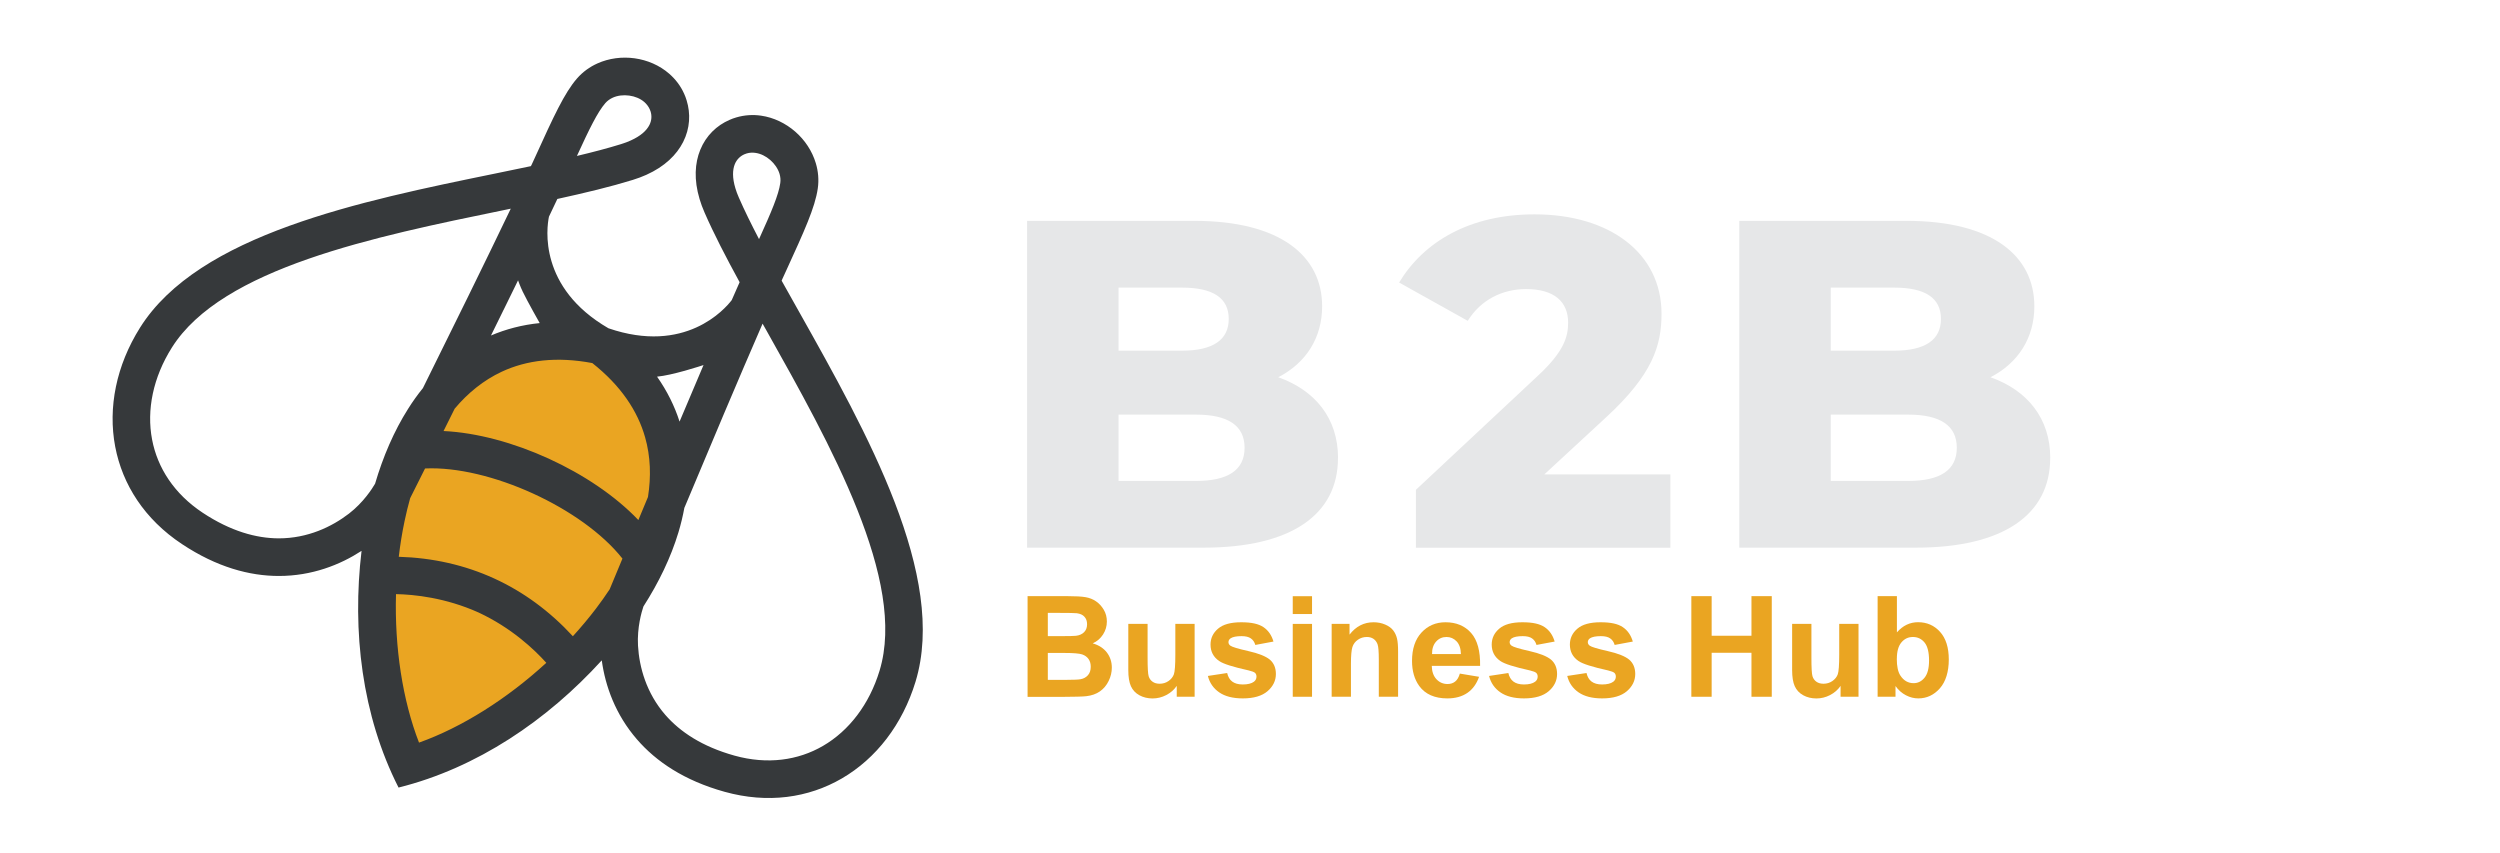
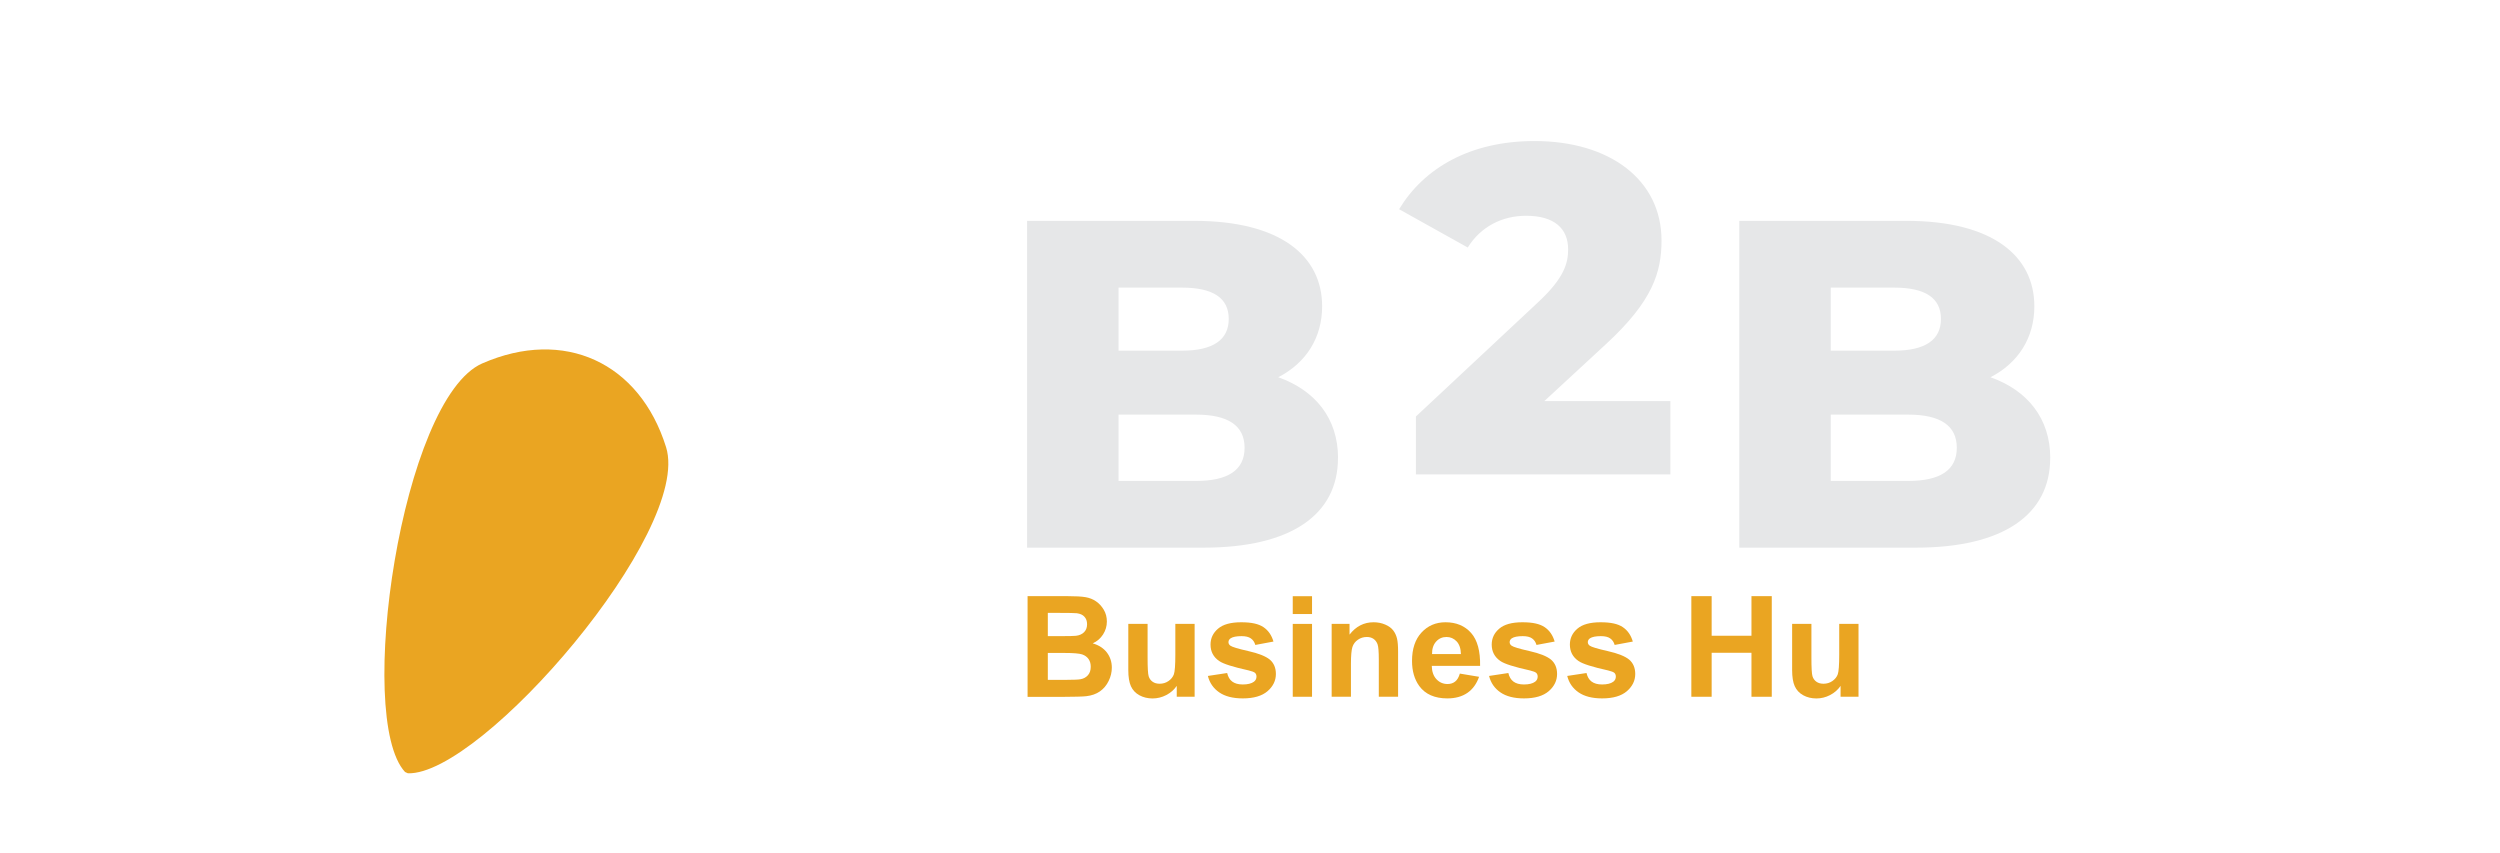
<svg xmlns="http://www.w3.org/2000/svg" id="Layer_1" data-name="Layer 1" viewBox="0 0 443.3 151.33">
  <defs>
    <style>
      .cls-1 {
        fill-rule: evenodd;
      }

      .cls-1, .cls-2 {
        fill: #eaa522;
      }

      .cls-3 {
        fill: #36393b;
      }

      .cls-4 {
        fill: #e6e7e8;
      }
    </style>
  </defs>
  <g>
    <g>
      <path class="cls-4" d="M237.25,81.22c0,10.02-8.28,15.89-23.84,15.89h-31.29v-57.95h29.64c15.23,0,22.68,6.21,22.68,15.15,0,5.55-2.81,10.02-7.78,12.58,6.54,2.32,10.6,7.28,10.6,14.32ZM198.34,51v11.18h11.26c5.46,0,8.28-1.9,8.28-5.63s-2.81-5.55-8.28-5.55h-11.26ZM220.69,79.4c0-3.97-2.98-5.88-8.61-5.88h-13.74v11.76h13.74c5.63,0,8.61-1.9,8.61-5.88Z" />
-       <path class="cls-4" d="M296.19,84.12v13h-45.12v-10.27l21.69-20.28c4.64-4.31,5.3-6.95,5.3-9.35,0-3.73-2.48-5.96-7.45-5.96-4.22,0-8.03,1.9-10.35,5.63l-12.17-6.79c4.39-7.28,12.58-12.09,24.01-12.09,13.33,0,22.52,6.87,22.52,17.63,0,5.63-1.57,10.76-9.85,18.38l-10.93,10.1h22.35Z" />
+       <path class="cls-4" d="M296.19,84.12h-45.12v-10.27l21.69-20.28c4.64-4.31,5.3-6.95,5.3-9.35,0-3.73-2.48-5.96-7.45-5.96-4.22,0-8.03,1.9-10.35,5.63l-12.17-6.79c4.39-7.28,12.58-12.09,24.01-12.09,13.33,0,22.52,6.87,22.52,17.63,0,5.63-1.57,10.76-9.85,18.38l-10.93,10.1h22.35Z" />
      <path class="cls-4" d="M363.54,81.22c0,10.02-8.28,15.89-23.84,15.89h-31.29v-57.95h29.64c15.23,0,22.68,6.21,22.68,15.15,0,5.55-2.81,10.02-7.78,12.58,6.54,2.32,10.6,7.28,10.6,14.32ZM324.63,51v11.18h11.26c5.46,0,8.28-1.9,8.28-5.63s-2.81-5.55-8.28-5.55h-11.26ZM346.98,79.4c0-3.97-2.98-5.88-8.61-5.88h-13.74v11.76h13.74c5.63,0,8.61-1.9,8.61-5.88Z" />
    </g>
    <g>
      <path class="cls-2" d="M182.2,105.71h7.13c1.41,0,2.46.06,3.16.18.69.12,1.31.36,1.86.74.55.37,1,.87,1.37,1.49.37.62.55,1.32.55,2.09,0,.83-.23,1.6-.68,2.3s-1.06,1.22-1.83,1.57c1.09.32,1.92.86,2.51,1.62.58.76.88,1.66.88,2.69,0,.81-.19,1.6-.57,2.37-.38.77-.89,1.38-1.55,1.84s-1.46.74-2.41.85c-.6.07-2.05.11-4.34.12h-6.07v-17.84ZM185.8,108.68v4.12h2.36c1.4,0,2.28-.02,2.62-.06.62-.07,1.1-.29,1.45-.64s.53-.82.53-1.39-.15-1-.46-1.34c-.3-.35-.76-.55-1.36-.63-.36-.04-1.38-.06-3.08-.06h-2.07ZM185.8,115.78v4.77h3.33c1.3,0,2.12-.04,2.47-.11.54-.1.97-.33,1.31-.71.34-.38.5-.88.5-1.51,0-.54-.13-.99-.39-1.36s-.63-.65-1.13-.82-1.56-.26-3.19-.26h-2.91Z" />
      <path class="cls-2" d="M208.66,123.55v-1.93c-.47.69-1.09,1.23-1.86,1.63-.77.4-1.58.6-2.43.6s-1.65-.19-2.34-.57-1.19-.92-1.5-1.61c-.31-.69-.46-1.64-.46-2.86v-8.18h3.42v5.94c0,1.82.06,2.93.19,3.34.13.41.35.73.69.97.33.24.75.36,1.26.36.58,0,1.11-.16,1.57-.48.46-.32.78-.72.95-1.19.17-.47.26-1.64.26-3.49v-5.45h3.42v12.92h-3.17Z" />
      <path class="cls-2" d="M214.17,119.86l3.43-.52c.15.66.44,1.17.89,1.51.45.34,1.07.52,1.87.52.88,0,1.55-.16,1.99-.49.3-.23.45-.53.45-.91,0-.26-.08-.47-.24-.64-.17-.16-.55-.31-1.14-.45-2.76-.61-4.51-1.16-5.24-1.67-1.02-.7-1.53-1.67-1.53-2.91,0-1.12.44-2.06,1.33-2.82.88-.76,2.25-1.14,4.11-1.14s3.08.29,3.94.86c.86.58,1.45,1.43,1.78,2.56l-3.22.6c-.14-.5-.4-.89-.79-1.16-.38-.27-.93-.4-1.65-.4-.9,0-1.55.13-1.93.38-.26.18-.39.41-.39.69,0,.24.11.45.34.62.31.23,1.37.55,3.19.96,1.82.41,3.09.92,3.81,1.52.71.61,1.07,1.46,1.07,2.54,0,1.18-.5,2.2-1.48,3.05-.99.85-2.45,1.28-4.39,1.28-1.76,0-3.15-.36-4.18-1.07s-1.7-1.68-2.01-2.91Z" />
      <path class="cls-2" d="M229.23,108.88v-3.16h3.42v3.16h-3.42ZM229.23,123.55v-12.92h3.42v12.92h-3.42Z" />
      <path class="cls-2" d="M247.91,123.55h-3.42v-6.59c0-1.39-.07-2.3-.22-2.71-.15-.41-.38-.73-.71-.96s-.72-.34-1.19-.34c-.59,0-1.12.16-1.59.49-.47.32-.79.75-.97,1.29-.17.54-.26,1.53-.26,2.97v5.85h-3.42v-12.92h3.17v1.9c1.13-1.46,2.55-2.19,4.26-2.19.75,0,1.44.14,2.07.41s1.1.62,1.42,1.04.54.9.67,1.44c.13.54.19,1.3.19,2.3v8.03Z" />
      <path class="cls-2" d="M258.86,119.44l3.41.57c-.44,1.25-1.13,2.2-2.07,2.85-.95.65-2.13.98-3.55.98-2.25,0-3.91-.73-4.99-2.2-.85-1.18-1.28-2.66-1.28-4.45,0-2.14.56-3.82,1.68-5.03s2.54-1.82,4.25-1.82c1.92,0,3.44.64,4.55,1.9s1.64,3.21,1.59,5.83h-8.57c.02,1.01.3,1.8.83,2.37.53.56,1.18.85,1.97.85.54,0,.99-.15,1.35-.44.37-.29.64-.76.83-1.41ZM259.05,115.98c-.02-.99-.28-1.74-.77-2.26-.49-.51-1.08-.77-1.78-.77-.75,0-1.36.27-1.85.82-.49.54-.73,1.28-.72,2.21h5.11Z" />
      <path class="cls-2" d="M264.03,119.86l3.43-.52c.15.66.44,1.17.89,1.51.45.34,1.07.52,1.87.52.88,0,1.55-.16,1.99-.49.3-.23.45-.53.45-.91,0-.26-.08-.47-.24-.64-.17-.16-.55-.31-1.14-.45-2.76-.61-4.51-1.16-5.24-1.67-1.02-.7-1.53-1.67-1.53-2.91,0-1.12.44-2.06,1.33-2.82.88-.76,2.25-1.14,4.11-1.14s3.08.29,3.94.86c.86.58,1.45,1.43,1.78,2.56l-3.22.6c-.14-.5-.4-.89-.79-1.16-.38-.27-.93-.4-1.65-.4-.9,0-1.55.13-1.93.38-.26.18-.39.41-.39.69,0,.24.11.45.34.62.31.23,1.37.55,3.19.96,1.82.41,3.09.92,3.81,1.52.71.61,1.07,1.46,1.07,2.54,0,1.18-.5,2.2-1.48,3.05-.99.85-2.45,1.28-4.39,1.28-1.76,0-3.15-.36-4.18-1.07-1.03-.71-1.7-1.68-2.01-2.91Z" />
      <path class="cls-2" d="M277.89,119.86l3.43-.52c.15.66.44,1.17.89,1.51.45.34,1.07.52,1.87.52.88,0,1.55-.16,1.99-.49.3-.23.45-.53.45-.91,0-.26-.08-.47-.24-.64-.17-.16-.55-.31-1.14-.45-2.76-.61-4.51-1.16-5.24-1.67-1.02-.7-1.53-1.67-1.53-2.91,0-1.12.44-2.06,1.33-2.82.88-.76,2.25-1.14,4.11-1.14s3.08.29,3.94.86c.86.58,1.45,1.43,1.78,2.56l-3.22.6c-.14-.5-.4-.89-.79-1.16-.38-.27-.93-.4-1.65-.4-.9,0-1.55.13-1.93.38-.26.18-.39.41-.39.69,0,.24.11.45.34.62.31.23,1.37.55,3.19.96,1.82.41,3.09.92,3.81,1.52.71.61,1.07,1.46,1.07,2.54,0,1.18-.5,2.2-1.48,3.05-.99.85-2.45,1.28-4.39,1.28-1.76,0-3.15-.36-4.18-1.07-1.03-.71-1.7-1.68-2.01-2.91Z" />
      <path class="cls-2" d="M299.91,123.55v-17.84h3.6v7.02h7.06v-7.02h3.6v17.84h-3.6v-7.8h-7.06v7.8h-3.6Z" />
      <path class="cls-2" d="M326.37,123.55v-1.93c-.47.69-1.09,1.23-1.86,1.63-.77.4-1.58.6-2.43.6s-1.65-.19-2.34-.57-1.19-.92-1.5-1.61c-.31-.69-.46-1.64-.46-2.86v-8.18h3.42v5.94c0,1.82.06,2.93.19,3.34.13.41.35.73.69.97.33.24.75.36,1.27.36.58,0,1.11-.16,1.57-.48s.78-.72.95-1.19c.17-.47.26-1.64.26-3.49v-5.45h3.42v12.92h-3.18Z" />
-       <path class="cls-2" d="M332.94,123.55v-17.84h3.42v6.42c1.05-1.2,2.3-1.8,3.75-1.8,1.57,0,2.87.57,3.9,1.71s1.55,2.78,1.55,4.91-.53,3.91-1.58,5.1c-1.05,1.19-2.33,1.79-3.83,1.79-.74,0-1.47-.18-2.18-.55-.72-.37-1.34-.91-1.86-1.64v1.9h-3.18ZM336.34,116.81c0,1.34.21,2.33.63,2.97.59.91,1.38,1.36,2.36,1.36.75,0,1.4-.32,1.93-.97.53-.65.8-1.66.8-3.05,0-1.48-.27-2.54-.8-3.19-.53-.65-1.22-.98-2.06-.98s-1.5.32-2.04.96c-.54.64-.81,1.6-.81,2.9Z" />
    </g>
  </g>
  <g>
    <path class="cls-1" d="M85.54,64.43c14.47-6.32,27.87-.2,32.57,14.87,4.65,14.92-32.72,58.23-45.78,57.82l-.51-.23c-8.86-9.59-.61-66.2,13.71-72.46" />
-     <path class="cls-3" d="M110.2,25.53c.59-.18,1.14-.39,1.64-.62,1.76-.79,2.81-1.75,3.31-2.74.41-.8.45-1.65.21-2.41-.04-.13-.09-.27-.16-.41-.22-.48-.55-.9-.94-1.25-.71-.62-1.66-1.01-2.67-1.15-1.02-.14-2.06-.03-2.94.37-.5.23-.95.55-1.31.96-1.38,1.59-2.84,4.57-5.04,9.37,2.87-.68,5.53-1.38,7.91-2.12M66.5,85.8c1.42-4.83,3.36-9.35,5.86-13.3.81-1.29,1.69-2.52,2.63-3.68,4.96-10,11.14-22.53,15.58-31.82l-1.39.29c-22.7,4.66-49.83,10.22-58.71,24.35-3.31,5.26-4.51,11.04-3.5,16.31.95,5,3.91,9.61,8.96,12.96,4.98,3.3,9.53,4.54,13.5,4.55,5.13,0,9.41-2.05,12.44-4.38,2.55-1.96,4.12-4.42,4.62-5.28ZM130.4,33.39c.16.53.36,1.08.61,1.64,1,2.29,2.22,4.76,3.58,7.37,2.18-4.8,3.48-7.86,3.77-9.95.08-.55.02-1.1-.13-1.62-.28-.92-.87-1.78-1.65-2.46-.77-.67-1.68-1.13-2.62-1.26-.52-.08-1.05-.05-1.56.1-.15.05-.29.09-.41.15-.73.32-1.35.91-1.69,1.74-.42,1.02-.46,2.44.1,4.29ZM89.27,54.99l-.05.1-.05.1-.03.07c-.69,1.41-1.38,2.82-2.08,4.23,2.66-1.13,5.53-1.89,8.64-2.2,0,0-2.18-3.84-3.05-5.65v-.02c-.1-.19-.18-.37-.26-.56h0c-.2-.46-.37-.91-.53-1.35l-.59,1.21-2,4.08ZM106.68,117.12c-9.63,10.57-22.05,19.05-36.01,22.53-6.52-12.83-8.25-27.77-6.56-41.97-3.81,2.48-8.8,4.45-14.66,4.45-5.19,0-11-1.55-17.19-5.66-6.64-4.4-10.55-10.55-11.83-17.26-1.32-6.93.19-14.41,4.4-21.11,10.4-16.55,39.05-22.43,63.04-27.34,2.13-.44,4.23-.87,6.27-1.3l.11-.23h.01s.68-1.48.68-1.48c3.22-7.07,5.13-11.25,7.37-13.83,1.02-1.17,2.26-2.06,3.62-2.67,2.06-.93,4.39-1.22,6.61-.91,2.23.31,4.4,1.23,6.12,2.73,1.1.96,2.02,2.14,2.65,3.55.17.37.32.76.44,1.17.73,2.35.62,4.96-.62,7.4-1.15,2.26-3.25,4.34-6.52,5.81-.73.33-1.53.63-2.4.9-3.91,1.21-8.45,2.3-13.38,3.38-.46.98-.96,2.03-1.49,3.14-.41,1.99-1.89,12.58,10.55,19.79,13.59,4.68,20.63-3.38,21.86-4.99.49-1.12.96-2.19,1.4-3.18-2.42-4.43-4.57-8.58-6.21-12.33-.37-.84-.66-1.64-.89-2.41-1.03-3.44-.84-6.38.12-8.73,1.03-2.53,2.93-4.33,5.19-5.31.39-.17.78-.32,1.17-.43,1.48-.44,2.98-.53,4.42-.32,2.25.32,4.37,1.36,6.07,2.84,1.69,1.47,2.99,3.42,3.64,5.59.43,1.43.57,2.95.35,4.48-.49,3.39-2.4,7.57-5.63,14.63l-.68,1.48h.01s-.11.24-.11.24c1.01,1.82,2.06,3.68,3.13,5.58,11.99,21.34,26.31,46.85,20.61,65.54-2.31,7.57-6.97,13.61-13.07,17.15-5.91,3.43-13.11,4.5-20.79,2.36-7.16-1.99-12.14-5.37-15.53-9.29-3.84-4.43-5.62-9.48-6.24-13.99ZM121.36,90c-.27,1.47-.62,2.94-1.06,4.4-1.35,4.47-3.49,8.9-6.21,13.14-.32.95-1.14,3.74-.96,6.95.22,3.81,1.47,8.39,4.84,12.27,2.61,3,6.53,5.63,12.28,7.23,5.84,1.62,11.26.84,15.67-1.72,4.65-2.7,8.23-7.39,10.04-13.33,4.87-15.96-8.7-40.11-20.04-60.31l-.7-1.24c-4.12,9.45-9.54,22.32-13.85,32.62ZM121.41,65.75l-.18.04h.01c-1.58.44-3.38.87-4.73,1,1.79,2.55,3.11,5.22,3.99,7.97l.92-2.17.04-.09.04-.1,3.25-7.67s-1.49.5-3.35,1.02ZM113.2,92.2l1.7-4.08c.57-3.61.46-7.18-.51-10.58-1.33-4.69-4.31-9.17-9.36-13.16-6.33-1.2-11.67-.52-16.08,1.54-3.2,1.5-5.98,3.75-8.33,6.55l-1.97,3.96c11.8.56,26.39,7.22,34.54,15.78ZM101.58,112.82c1.45-1.59,2.83-3.24,4.12-4.93.85-1.12,1.65-2.25,2.41-3.4.24-.57,1.05-2.54,2.26-5.44-7.07-8.96-23.61-16.51-35-15.98-1.4,2.81-2.36,4.72-2.64,5.27-.37,1.32-.7,2.67-.99,4.05-.44,2.08-.78,4.2-1.03,6.34,12.13.36,22.66,5.18,30.88,14.1ZM96.87,117.53c-2.15-2.39-6.2-6.22-12.03-8.93-5.87-2.63-11.41-3.19-14.62-3.25-.27,9.42,1.16,18.8,4.08,26.33,7.61-2.71,15.64-7.78,22.57-14.15Z" />
  </g>
</svg>